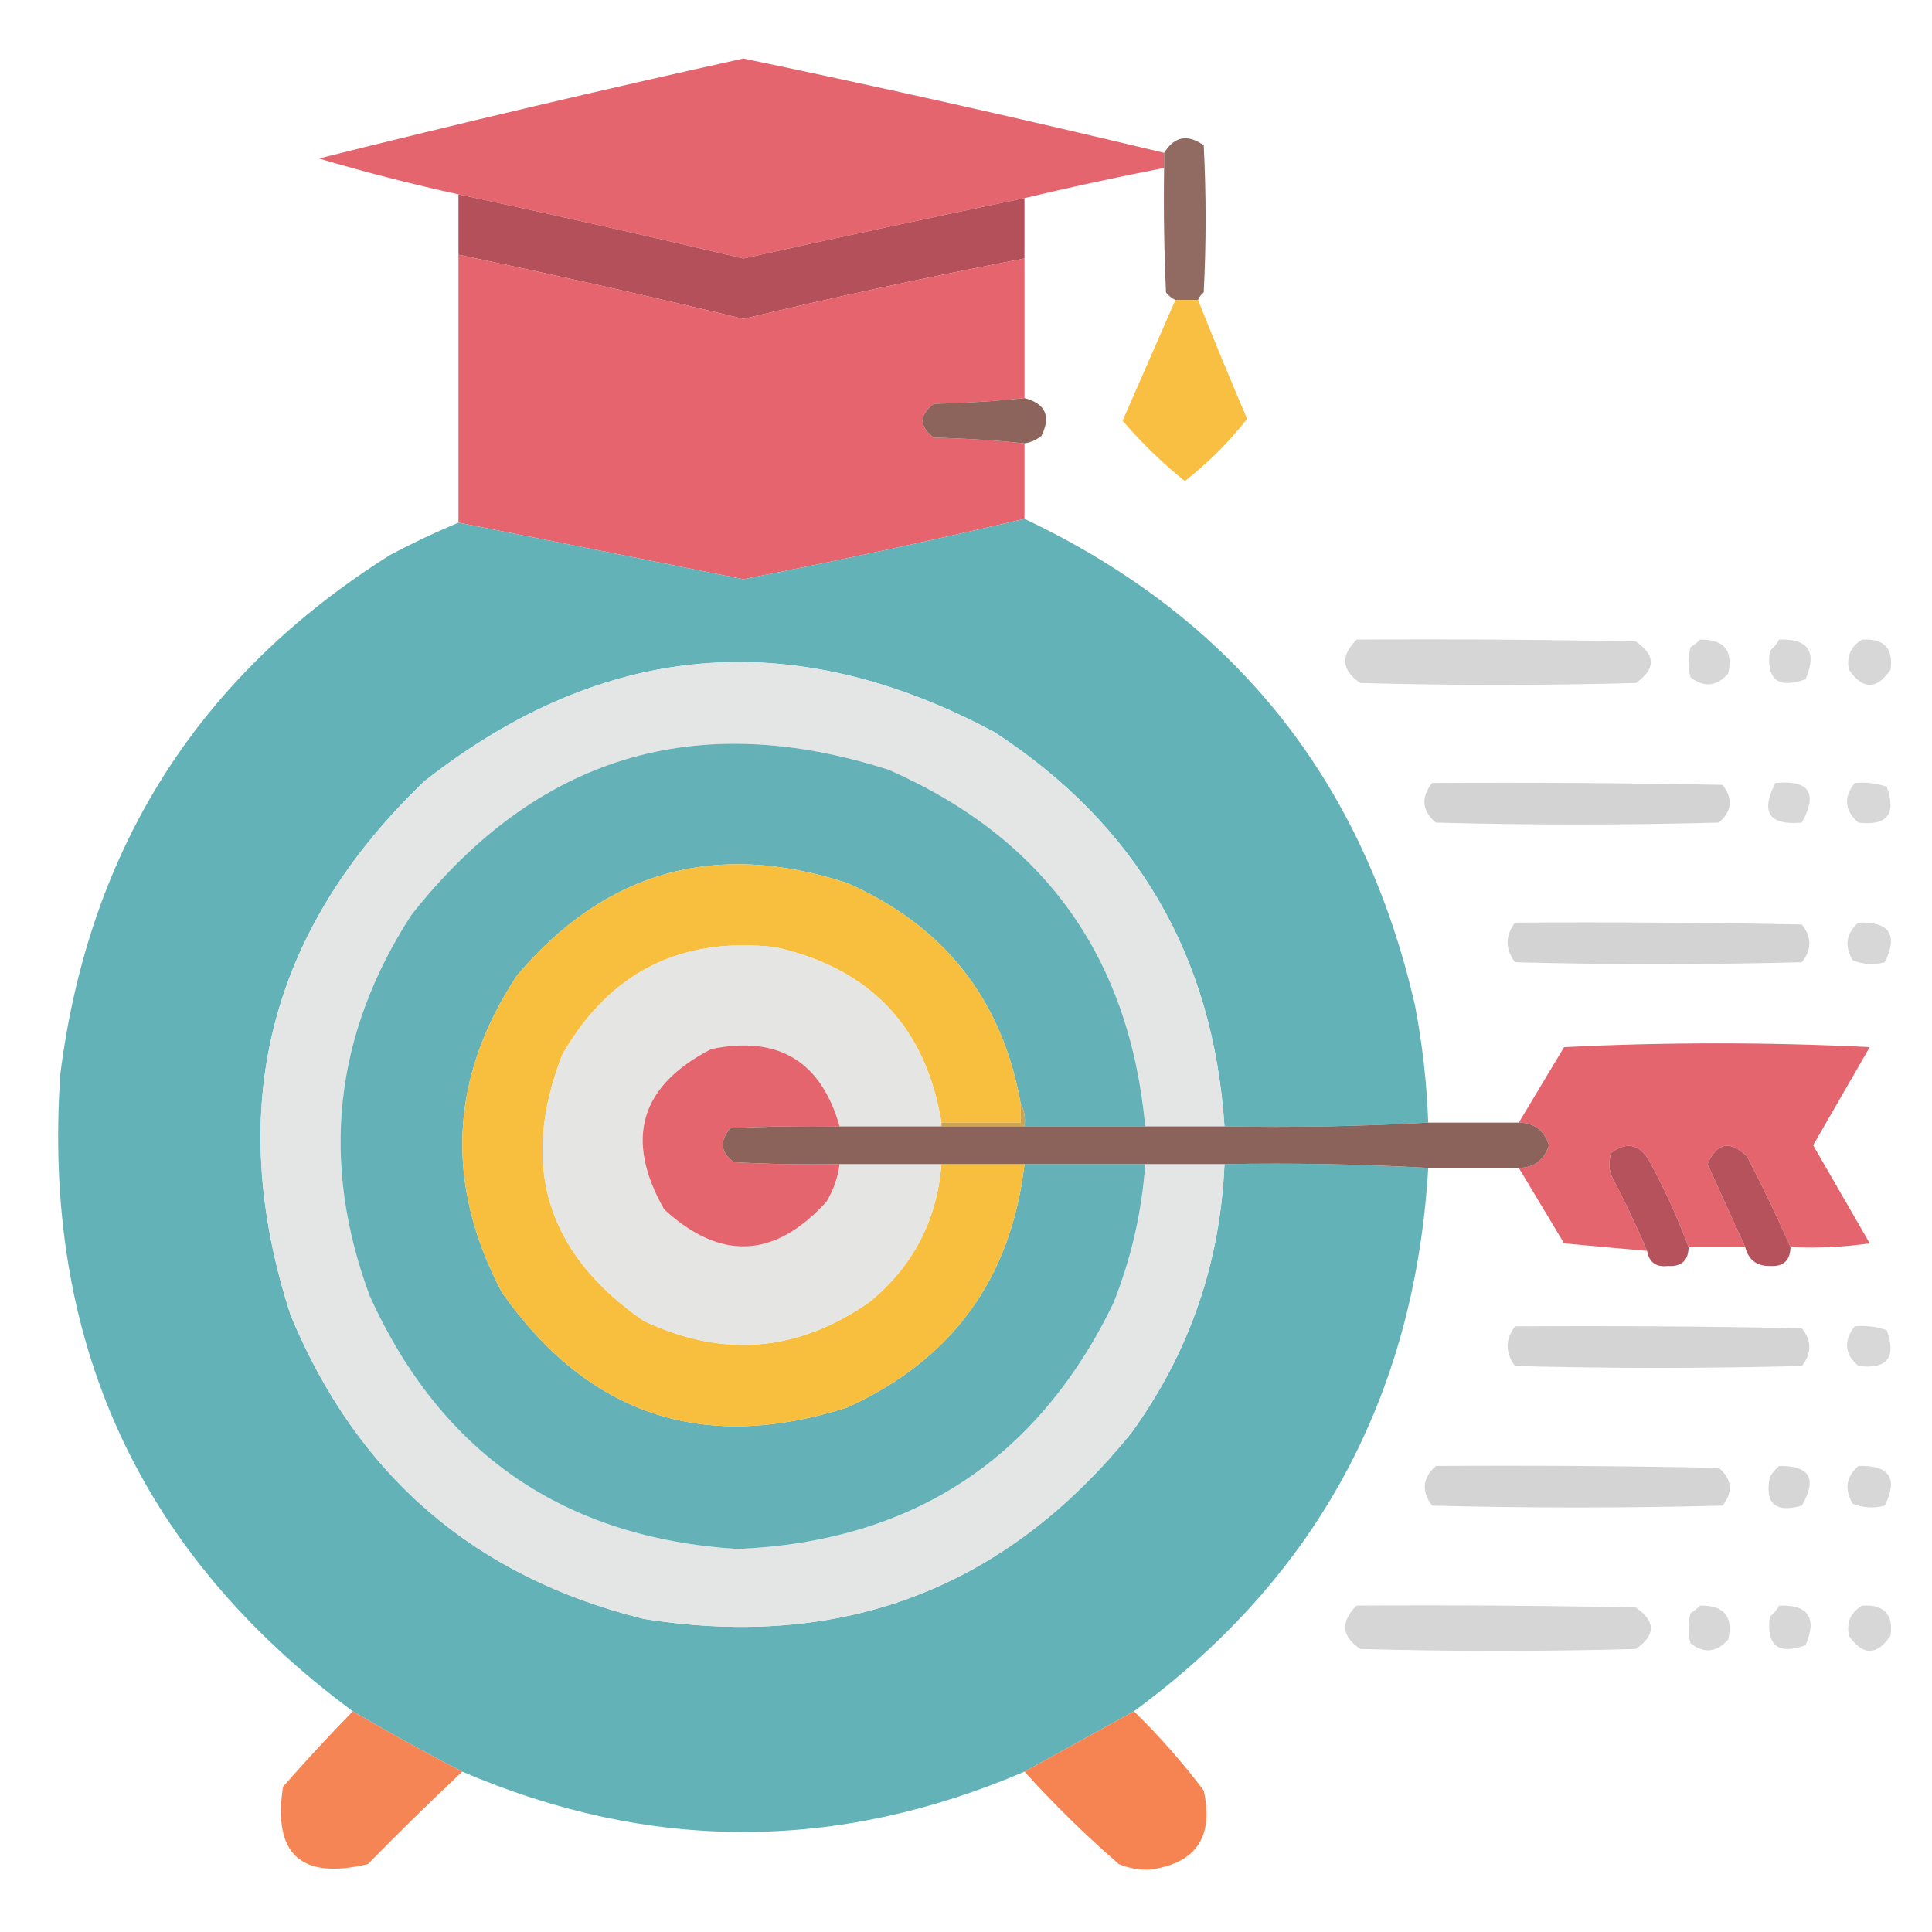
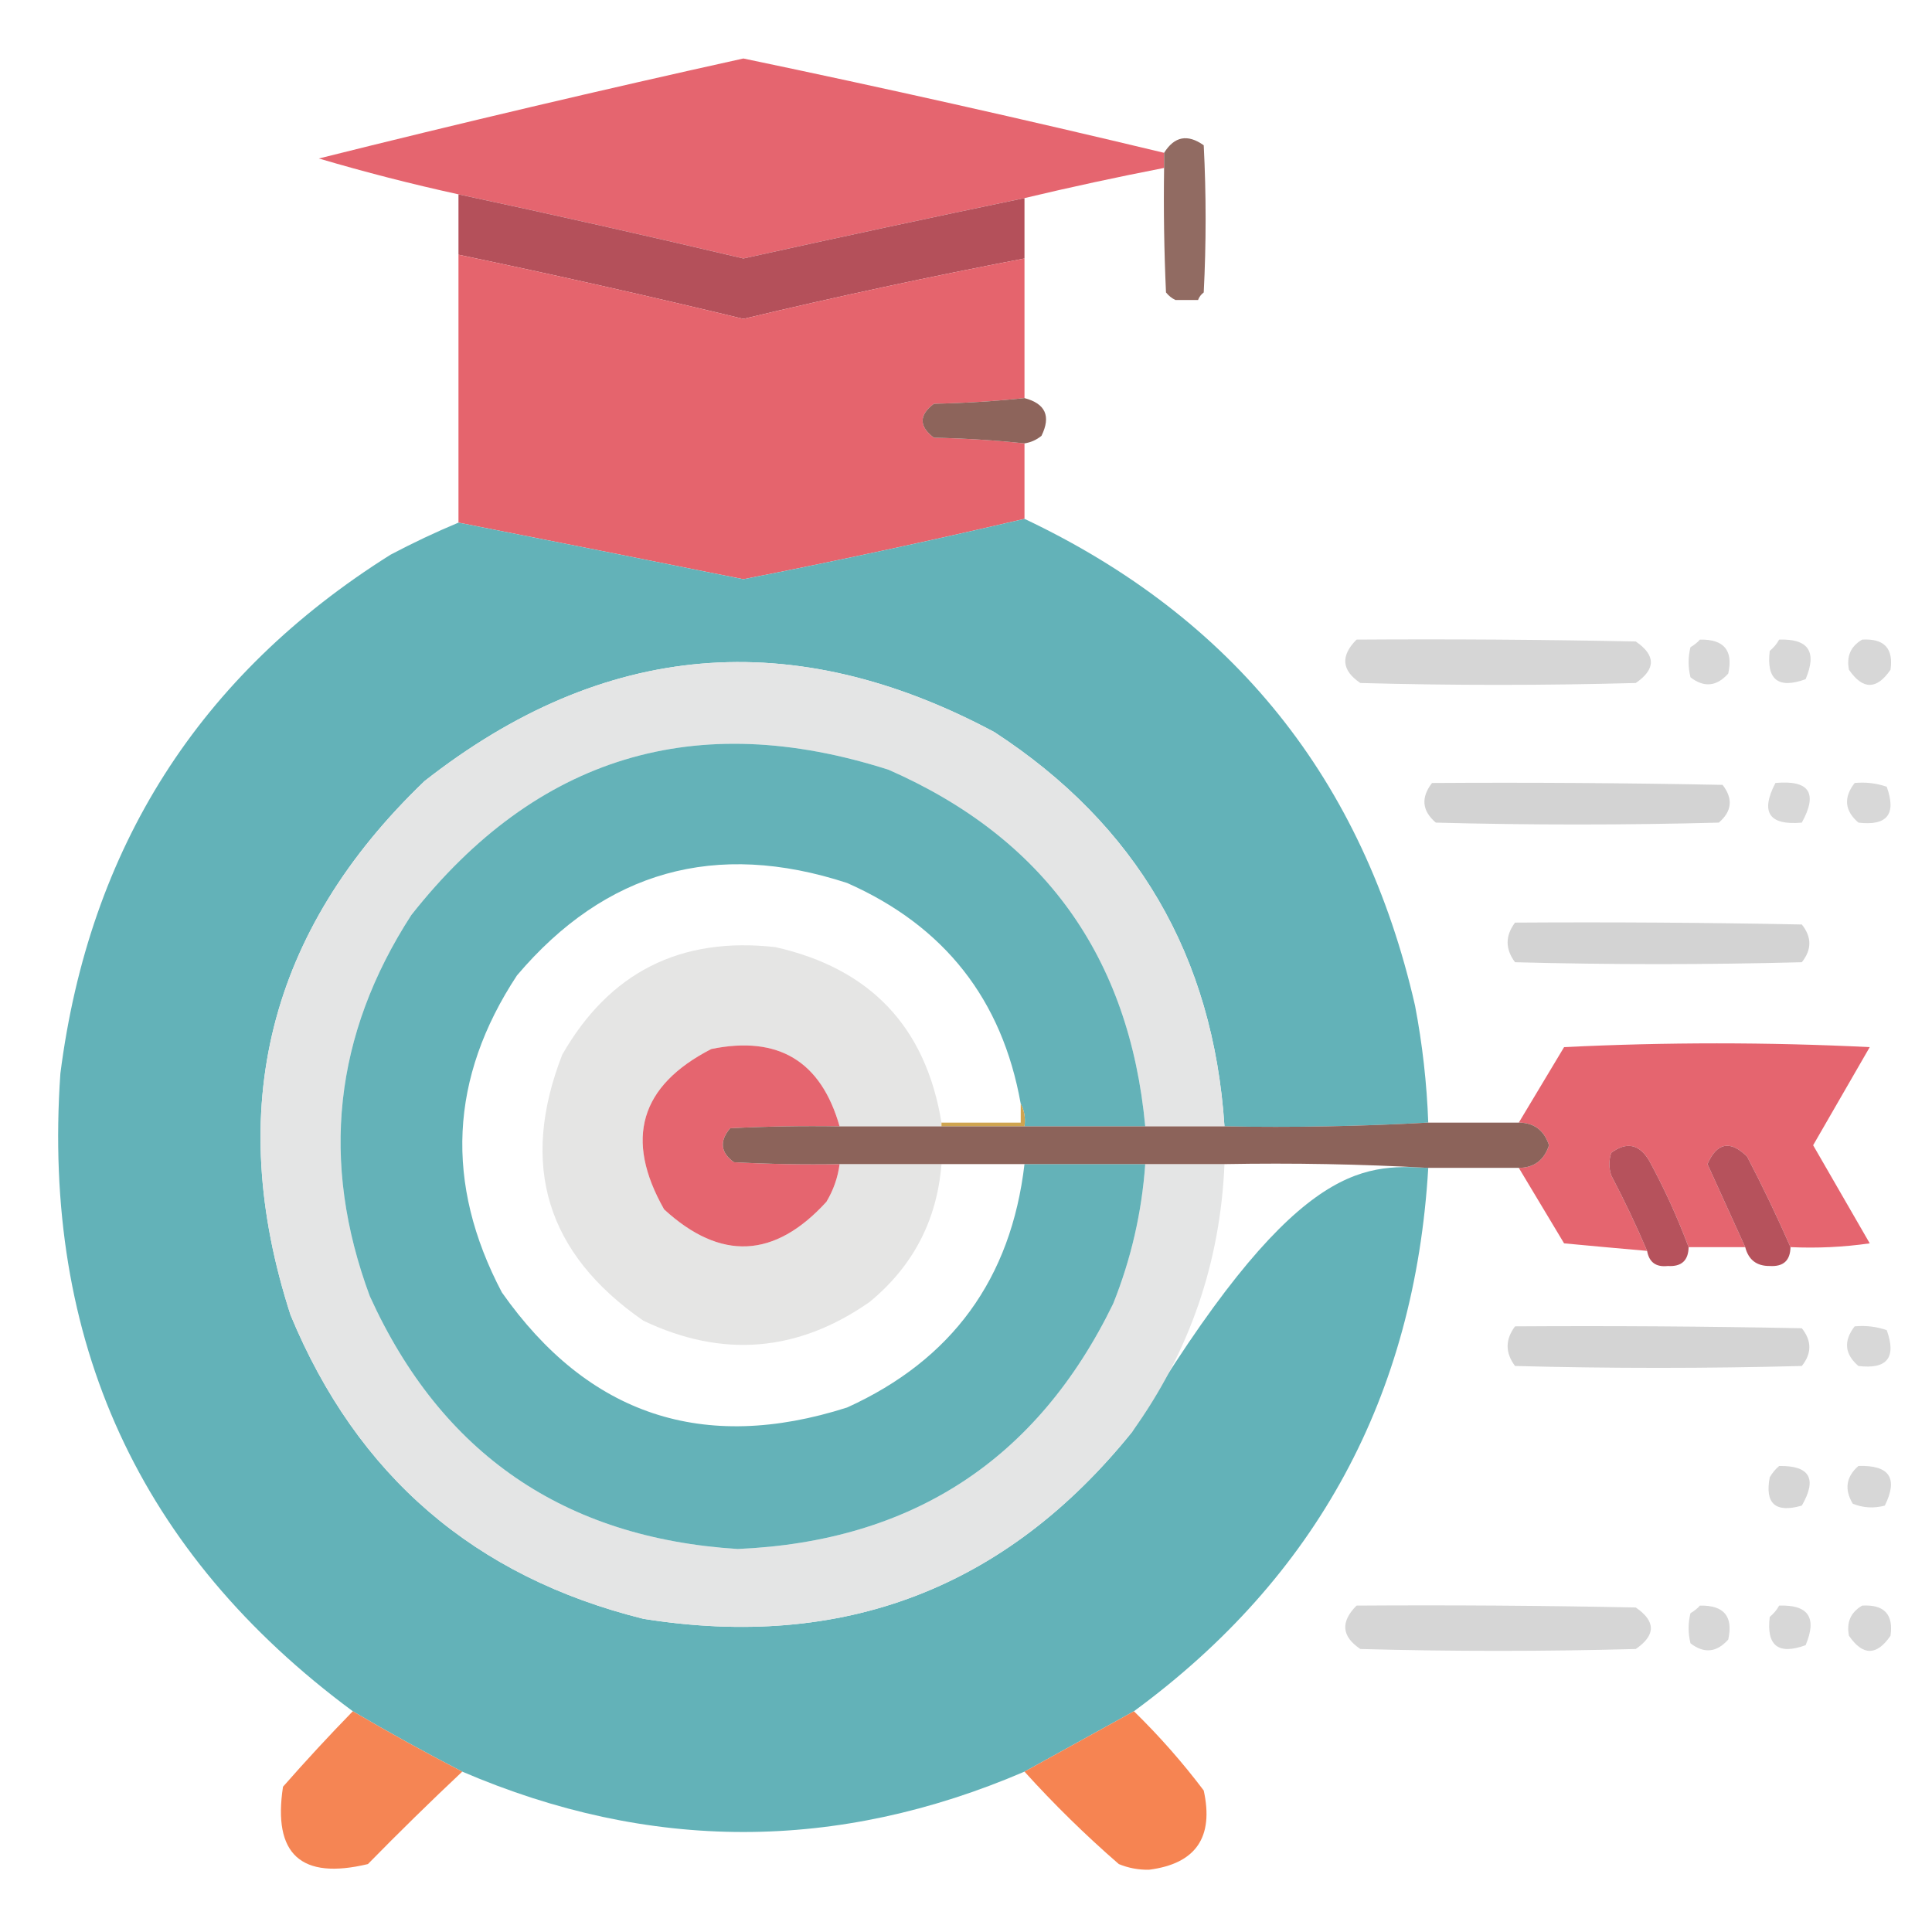
<svg xmlns="http://www.w3.org/2000/svg" version="1.1" width="512px" height="512px" style="shape-rendering:geometricPrecision; text-rendering:geometricPrecision; image-rendering:optimizeQuality; fill-rule:evenodd; clip-rule:evenodd">
  <g>
    <path style="opacity:0.987" fill="#e5636d" d="M 308.5,40.5 C 308.5,41.833 308.5,43.167 308.5,44.5C 296.108,46.912 283.774,49.578 271.5,52.5C 246.633,57.672 221.8,63.006 197,68.5C 171.89,62.565 146.723,56.898 121.5,51.5C 109.057,48.778 96.724,45.611 84.5,42C 121.886,32.656 159.386,23.823 197,15.5C 234.321,23.29 271.488,31.623 308.5,40.5 Z" />
  </g>
  <g>
    <path style="opacity:0.953" fill="#8c645a" d="M 317.5,79.5 C 315.5,79.5 313.5,79.5 311.5,79.5C 310.542,79.047 309.708,78.38 309,77.5C 308.5,66.505 308.333,55.505 308.5,44.5C 308.5,43.167 308.5,41.833 308.5,40.5C 311.236,36.126 314.736,35.46 319,38.5C 319.667,51.5 319.667,64.5 319,77.5C 318.283,78.044 317.783,78.711 317.5,79.5 Z" />
  </g>
  <g>
    <path style="opacity:1" fill="#b4505a" d="M 121.5,51.5 C 146.723,56.898 171.89,62.565 197,68.5C 221.8,63.006 246.633,57.672 271.5,52.5C 271.5,57.833 271.5,63.167 271.5,68.5C 246.55,73.279 221.716,78.612 197,84.5C 171.917,78.438 146.751,72.771 121.5,67.5C 121.5,62.167 121.5,56.833 121.5,51.5 Z" />
  </g>
  <g>
    <path style="opacity:1" fill="#e5646d" d="M 121.5,67.5 C 146.751,72.771 171.917,78.438 197,84.5C 221.716,78.612 246.55,73.279 271.5,68.5C 271.5,80.833 271.5,93.167 271.5,105.5C 263.677,106.329 255.677,106.829 247.5,107C 243.5,110 243.5,113 247.5,116C 255.677,116.171 263.677,116.671 271.5,117.5C 271.5,124.167 271.5,130.833 271.5,137.5C 246.884,143.258 222.051,148.592 197,153.5C 171.835,148.445 146.668,143.445 121.5,138.5C 121.5,114.833 121.5,91.167 121.5,67.5 Z" />
  </g>
  <g>
-     <path style="opacity:0.967" fill="#f9bd3c" d="M 311.5,79.5 C 313.5,79.5 315.5,79.5 317.5,79.5C 321.683,90.036 326.016,100.536 330.5,111C 325.667,117.167 320.167,122.667 314,127.5C 308.029,122.697 302.529,117.363 297.5,111.5C 302.181,100.807 306.848,90.141 311.5,79.5 Z" />
-   </g>
+     </g>
  <g>
    <path style="opacity:0.985" fill="#8c635a" d="M 271.5,105.5 C 277.063,106.961 278.563,110.295 276,115.5C 274.67,116.582 273.17,117.249 271.5,117.5C 263.677,116.671 255.677,116.171 247.5,116C 243.5,113 243.5,110 247.5,107C 255.677,106.829 263.677,106.329 271.5,105.5 Z" />
  </g>
  <g>
-     <path style="opacity:0.995" fill="#63b2b8" d="M 271.5,137.5 C 326.851,163.693 361.351,206.693 375,266.5C 376.958,276.748 378.125,287.081 378.5,297.5C 360.674,298.497 342.674,298.83 324.5,298.5C 321.532,253.381 301.199,218.547 263.5,194C 210.199,165.505 159.866,169.838 112.5,207C 71.131,246.641 59.298,293.808 77,348.5C 94.607,391.057 125.773,417.891 170.5,429C 223.418,437.439 266.584,420.939 300,379.5C 315.223,358.334 323.389,334.667 324.5,308.5C 342.674,308.17 360.674,308.503 378.5,309.5C 374.955,369.94 348.955,417.94 300.5,453.5C 290.828,458.841 281.162,464.175 271.5,469.5C 221.828,490.833 172.161,490.833 122.5,469.5C 112.68,464.424 103.014,459.091 93.5,453.5C 36.918,411.647 11.085,355.314 16,284.5C 23.64,224.668 52.806,178.835 103.5,147C 109.432,143.866 115.432,141.032 121.5,138.5C 146.668,143.445 171.835,148.445 197,153.5C 222.051,148.592 246.884,143.258 271.5,137.5 Z" />
+     <path style="opacity:0.995" fill="#63b2b8" d="M 271.5,137.5 C 326.851,163.693 361.351,206.693 375,266.5C 376.958,276.748 378.125,287.081 378.5,297.5C 360.674,298.497 342.674,298.83 324.5,298.5C 321.532,253.381 301.199,218.547 263.5,194C 210.199,165.505 159.866,169.838 112.5,207C 71.131,246.641 59.298,293.808 77,348.5C 94.607,391.057 125.773,417.891 170.5,429C 223.418,437.439 266.584,420.939 300,379.5C 342.674,308.17 360.674,308.503 378.5,309.5C 374.955,369.94 348.955,417.94 300.5,453.5C 290.828,458.841 281.162,464.175 271.5,469.5C 221.828,490.833 172.161,490.833 122.5,469.5C 112.68,464.424 103.014,459.091 93.5,453.5C 36.918,411.647 11.085,355.314 16,284.5C 23.64,224.668 52.806,178.835 103.5,147C 109.432,143.866 115.432,141.032 121.5,138.5C 146.668,143.445 171.835,148.445 197,153.5C 222.051,148.592 246.884,143.258 271.5,137.5 Z" />
  </g>
  <g>
    <path style="opacity:0.887" fill="#d2d2d2" d="M 359.5,169.5 C 384.169,169.333 408.836,169.5 433.5,170C 438.833,173.667 438.833,177.333 433.5,181C 409.167,181.667 384.833,181.667 360.5,181C 355.531,177.66 355.197,173.827 359.5,169.5 Z" />
  </g>
  <g>
    <path style="opacity:0.868" fill="#d2d2d2" d="M 450.5,169.5 C 456.873,169.368 459.373,172.368 458,178.5C 454.94,181.936 451.607,182.269 448,179.5C 447.333,176.833 447.333,174.167 448,171.5C 448.995,170.934 449.828,170.267 450.5,169.5 Z" />
  </g>
  <g>
    <path style="opacity:0.868" fill="#d2d2d2" d="M 471.5,169.5 C 479.263,169.228 481.596,172.728 478.5,180C 471.244,182.626 468.078,180.126 469,172.5C 470.045,171.627 470.878,170.627 471.5,169.5 Z" />
  </g>
  <g>
    <path style="opacity:0.884" fill="#d2d2d2" d="M 493.5,169.5 C 499.33,169.161 501.83,171.827 501,177.5C 497.333,182.833 493.667,182.833 490,177.5C 489.279,173.946 490.446,171.28 493.5,169.5 Z" />
  </g>
  <g>
    <path style="opacity:1" fill="#e4e5e5" d="M 324.5,298.5 C 317.5,298.5 310.5,298.5 303.5,298.5C 299.3,253.564 276.634,222.064 235.5,204C 184.328,187.615 142.161,200.449 109,242.5C 88.468,274.248 84.801,307.915 98,343.5C 116.974,385.256 149.474,407.59 195.5,410.5C 241.704,408.499 274.871,386.832 295,345.5C 299.758,333.627 302.591,321.294 303.5,308.5C 310.5,308.5 317.5,308.5 324.5,308.5C 323.389,334.667 315.223,358.334 300,379.5C 266.584,420.939 223.418,437.439 170.5,429C 125.773,417.891 94.607,391.057 77,348.5C 59.298,293.808 71.131,246.641 112.5,207C 159.866,169.838 210.199,165.505 263.5,194C 301.199,218.547 321.532,253.381 324.5,298.5 Z" />
  </g>
  <g>
    <path style="opacity:1" fill="#64b2b8" d="M 303.5,298.5 C 292.833,298.5 282.167,298.5 271.5,298.5C 271.795,296.265 271.461,294.265 270.5,292.5C 265.597,264.889 250.264,245.389 224.5,234C 189.659,222.623 160.492,230.789 137,258.5C 119.125,285.622 117.791,313.622 133,342.5C 155.872,375.013 186.372,385.18 224.5,373C 252.281,360.378 267.948,338.878 271.5,308.5C 282.167,308.5 292.833,308.5 303.5,308.5C 302.591,321.294 299.758,333.627 295,345.5C 274.871,386.832 241.704,408.499 195.5,410.5C 149.474,407.59 116.974,385.256 98,343.5C 84.801,307.915 88.468,274.248 109,242.5C 142.161,200.449 184.328,187.615 235.5,204C 276.634,222.064 299.3,253.564 303.5,298.5 Z" />
  </g>
  <g>
    <path style="opacity:0.957" fill="#d1d1d1" d="M 379.5,207.5 C 405.169,207.333 430.835,207.5 456.5,208C 459.333,211.663 459,214.996 455.5,218C 430.5,218.667 405.5,218.667 380.5,218C 376.842,214.862 376.509,211.362 379.5,207.5 Z" />
  </g>
  <g>
    <path style="opacity:0.862" fill="#d2d2d2" d="M 470.5,207.5 C 479.487,206.665 481.82,210.165 477.5,218C 468.802,218.773 466.468,215.273 470.5,207.5 Z" />
  </g>
  <g>
    <path style="opacity:0.869" fill="#d2d2d2" d="M 491.5,207.5 C 494.448,207.223 497.281,207.556 500,208.5C 502.626,215.756 500.126,218.922 492.5,218C 488.842,214.862 488.509,211.362 491.5,207.5 Z" />
  </g>
  <g>
-     <path style="opacity:1" fill="#f8be3d" d="M 270.5,292.5 C 270.5,294.167 270.5,295.833 270.5,297.5C 263.5,297.5 256.5,297.5 249.5,297.5C 245.35,272.181 230.684,256.681 205.5,251C 180.336,248.165 161.503,257.665 149,279.5C 137.631,308.722 144.798,332.222 170.5,350C 191.489,359.983 211.489,358.316 230.5,345C 241.99,335.52 248.323,323.354 249.5,308.5C 256.833,308.5 264.167,308.5 271.5,308.5C 267.948,338.878 252.281,360.378 224.5,373C 186.372,385.18 155.872,375.013 133,342.5C 117.791,313.622 119.125,285.622 137,258.5C 160.492,230.789 189.659,222.623 224.5,234C 250.264,245.389 265.597,264.889 270.5,292.5 Z" />
-   </g>
+     </g>
  <g>
    <path style="opacity:0.958" fill="#d1d1d1" d="M 401.5,244.5 C 426.836,244.333 452.169,244.5 477.5,245C 480.167,248.333 480.167,251.667 477.5,255C 452.167,255.667 426.833,255.667 401.5,255C 398.88,251.502 398.88,248.002 401.5,244.5 Z" />
  </g>
  <g>
-     <path style="opacity:0.868" fill="#d2d2d2" d="M 492.5,244.5 C 500.744,244.228 503.078,247.728 499.5,255C 496.571,255.777 493.737,255.61 491,254.5C 488.729,250.697 489.229,247.363 492.5,244.5 Z" />
-   </g>
+     </g>
  <g>
    <path style="opacity:1" fill="#e5e5e4" d="M 249.5,297.5 C 249.5,297.833 249.5,298.167 249.5,298.5C 240.5,298.5 231.5,298.5 222.5,298.5C 217.587,281.204 206.254,274.371 188.5,278C 169.596,287.718 165.43,301.885 176,320.5C 190.949,334.212 205.282,333.545 219,318.5C 220.868,315.395 222.035,312.062 222.5,308.5C 231.5,308.5 240.5,308.5 249.5,308.5C 248.323,323.354 241.99,335.52 230.5,345C 211.489,358.316 191.489,359.983 170.5,350C 144.798,332.222 137.631,308.722 149,279.5C 161.503,257.665 180.336,248.165 205.5,251C 230.684,256.681 245.35,272.181 249.5,297.5 Z" />
  </g>
  <g>
    <path style="opacity:0.983" fill="#e5636d" d="M 474.5,330.5 C 470.951,322.4 467.117,314.4 463,306.5C 458.501,302.1 455.001,302.767 452.5,308.5C 455.842,315.85 459.176,323.183 462.5,330.5C 457.5,330.5 452.5,330.5 447.5,330.5C 444.566,322.627 441.066,314.961 437,307.5C 434.382,303.178 431.048,302.512 427,305.5C 426.333,307.5 426.333,309.5 427,311.5C 430.451,318.067 433.618,324.734 436.5,331.5C 429.222,330.865 421.889,330.199 414.5,329.5C 410.489,322.806 406.489,316.139 402.5,309.5C 406.546,309.465 409.213,307.465 410.5,303.5C 409.213,299.535 406.546,297.535 402.5,297.5C 406.489,290.861 410.489,284.194 414.5,277.5C 441.5,276.167 468.5,276.167 495.5,277.5C 490.5,286.167 485.5,294.833 480.5,303.5C 485.5,312.167 490.5,320.833 495.5,329.5C 488.532,330.497 481.532,330.83 474.5,330.5 Z" />
  </g>
  <g>
    <path style="opacity:1" fill="#e5656f" d="M 222.5,298.5 C 212.828,298.334 203.161,298.5 193.5,299C 190.61,302.419 190.943,305.419 194.5,308C 203.827,308.5 213.161,308.666 222.5,308.5C 222.035,312.062 220.868,315.395 219,318.5C 205.282,333.545 190.949,334.212 176,320.5C 165.43,301.885 169.596,287.718 188.5,278C 206.254,274.371 217.587,281.204 222.5,298.5 Z" />
  </g>
  <g>
    <path style="opacity:1" fill="#cfa450" d="M 270.5,292.5 C 271.461,294.265 271.795,296.265 271.5,298.5C 264.167,298.5 256.833,298.5 249.5,298.5C 249.5,298.167 249.5,297.833 249.5,297.5C 256.5,297.5 263.5,297.5 270.5,297.5C 270.5,295.833 270.5,294.167 270.5,292.5 Z" />
  </g>
  <g>
    <path style="opacity:1" fill="#8c635a" d="M 378.5,297.5 C 386.5,297.5 394.5,297.5 402.5,297.5C 406.546,297.535 409.213,299.535 410.5,303.5C 409.213,307.465 406.546,309.465 402.5,309.5C 394.5,309.5 386.5,309.5 378.5,309.5C 360.674,308.503 342.674,308.17 324.5,308.5C 317.5,308.5 310.5,308.5 303.5,308.5C 292.833,308.5 282.167,308.5 271.5,308.5C 264.167,308.5 256.833,308.5 249.5,308.5C 240.5,308.5 231.5,308.5 222.5,308.5C 213.161,308.666 203.827,308.5 194.5,308C 190.943,305.419 190.61,302.419 193.5,299C 203.161,298.5 212.828,298.334 222.5,298.5C 231.5,298.5 240.5,298.5 249.5,298.5C 256.833,298.5 264.167,298.5 271.5,298.5C 282.167,298.5 292.833,298.5 303.5,298.5C 310.5,298.5 317.5,298.5 324.5,298.5C 342.674,298.83 360.674,298.497 378.5,297.5 Z" />
  </g>
  <g>
    <path style="opacity:0.983" fill="#b5505a" d="M 447.5,330.5 C 447.436,334.062 445.603,335.729 442,335.5C 438.867,335.858 437.033,334.525 436.5,331.5C 433.618,324.734 430.451,318.067 427,311.5C 426.333,309.5 426.333,307.5 427,305.5C 431.048,302.512 434.382,303.178 437,307.5C 441.066,314.961 444.566,322.627 447.5,330.5 Z" />
  </g>
  <g>
    <path style="opacity:0.986" fill="#b5505a" d="M 474.5,330.5 C 474.436,334.062 472.603,335.729 469,335.5C 465.537,335.538 463.37,333.871 462.5,330.5C 459.176,323.183 455.842,315.85 452.5,308.5C 455.001,302.767 458.501,302.1 463,306.5C 467.117,314.4 470.951,322.4 474.5,330.5 Z" />
  </g>
  <g>
    <path style="opacity:0.959" fill="#d2d2d2" d="M 401.5,351.5 C 426.836,351.333 452.169,351.5 477.5,352C 480.167,355.333 480.167,358.667 477.5,362C 452.167,362.667 426.833,362.667 401.5,362C 398.88,358.502 398.88,355.002 401.5,351.5 Z" />
  </g>
  <g>
    <path style="opacity:0.869" fill="#d2d2d2" d="M 491.5,351.5 C 494.448,351.223 497.281,351.556 500,352.5C 502.626,359.756 500.126,362.922 492.5,362C 488.842,358.862 488.509,355.362 491.5,351.5 Z" />
  </g>
  <g>
-     <path style="opacity:0.957" fill="#d2d2d2" d="M 380.5,388.5 C 405.502,388.333 430.502,388.5 455.5,389C 459,392.004 459.333,395.337 456.5,399C 430.833,399.667 405.167,399.667 379.5,399C 376.64,395.151 376.973,391.651 380.5,388.5 Z" />
-   </g>
+     </g>
  <g>
    <path style="opacity:0.883" fill="#d1d1d1" d="M 471.5,388.5 C 479.618,388.382 481.618,391.882 477.5,399C 470.51,401.005 467.676,398.505 469,391.5C 469.698,390.309 470.531,389.309 471.5,388.5 Z" />
  </g>
  <g>
    <path style="opacity:0.868" fill="#d2d2d2" d="M 492.5,388.5 C 500.744,388.228 503.078,391.728 499.5,399C 496.571,399.777 493.737,399.61 491,398.5C 488.729,394.697 489.229,391.363 492.5,388.5 Z" />
  </g>
  <g>
    <path style="opacity:0.887" fill="#d2d2d2" d="M 359.5,425.5 C 384.169,425.333 408.836,425.5 433.5,426C 438.833,429.667 438.833,433.333 433.5,437C 409.167,437.667 384.833,437.667 360.5,437C 355.531,433.66 355.197,429.827 359.5,425.5 Z" />
  </g>
  <g>
    <path style="opacity:0.868" fill="#d2d2d2" d="M 450.5,425.5 C 456.873,425.368 459.373,428.368 458,434.5C 454.94,437.936 451.607,438.269 448,435.5C 447.333,432.833 447.333,430.167 448,427.5C 448.995,426.934 449.828,426.267 450.5,425.5 Z" />
  </g>
  <g>
    <path style="opacity:0.868" fill="#d2d2d2" d="M 471.5,425.5 C 479.263,425.228 481.596,428.728 478.5,436C 471.244,438.626 468.078,436.126 469,428.5C 470.045,427.627 470.878,426.627 471.5,425.5 Z" />
  </g>
  <g>
    <path style="opacity:0.884" fill="#d2d2d2" d="M 493.5,425.5 C 499.33,425.161 501.83,427.827 501,433.5C 497.333,438.833 493.667,438.833 490,433.5C 489.279,429.946 490.446,427.28 493.5,425.5 Z" />
  </g>
  <g>
    <path style="opacity:0.969" fill="#f58250" d="M 93.5,453.5 C 103.014,459.091 112.68,464.424 122.5,469.5C 114.035,477.464 105.702,485.631 97.5,494C 79.754,498.251 72.254,491.418 75,473.5C 81.005,466.663 87.171,459.996 93.5,453.5 Z" />
  </g>
  <g>
    <path style="opacity:0.98" fill="#f5824f" d="M 300.5,453.5 C 307.202,460.035 313.369,467.035 319,474.5C 321.728,486.914 316.895,493.914 304.5,495.5C 301.705,495.547 299.039,495.047 296.5,494C 287.662,486.328 279.328,478.162 271.5,469.5C 281.162,464.175 290.828,458.841 300.5,453.5 Z" />
  </g>
</svg>